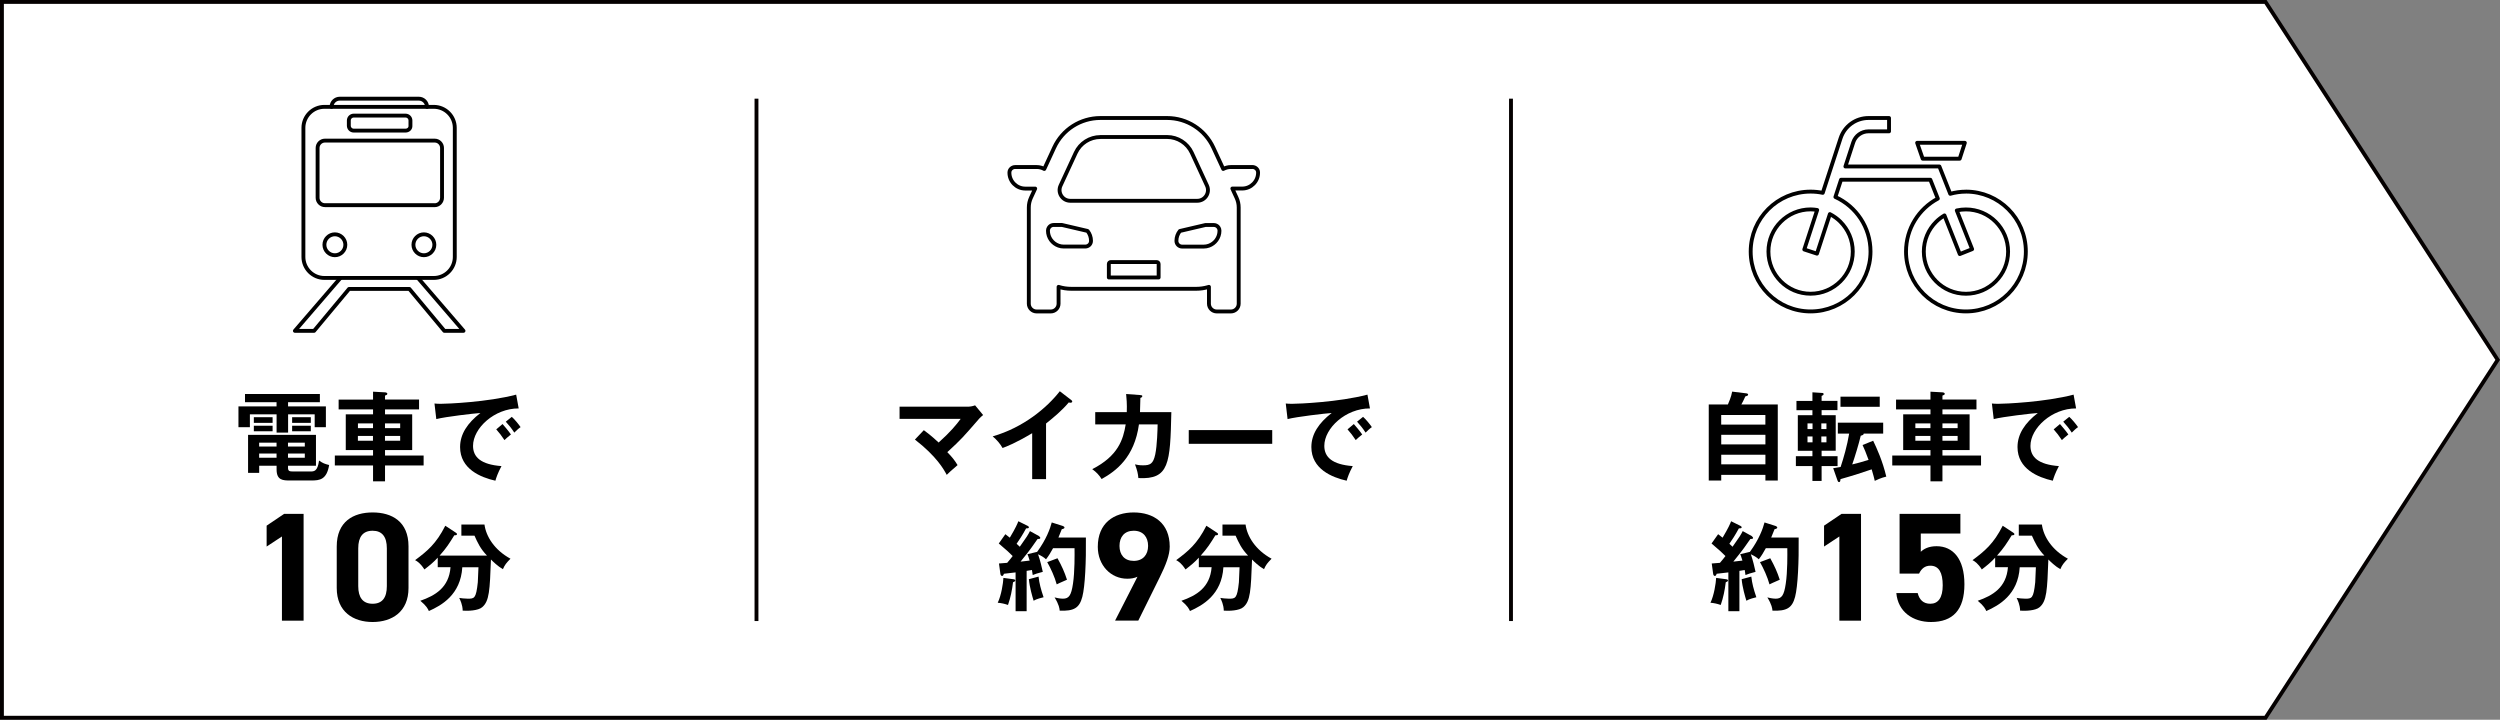
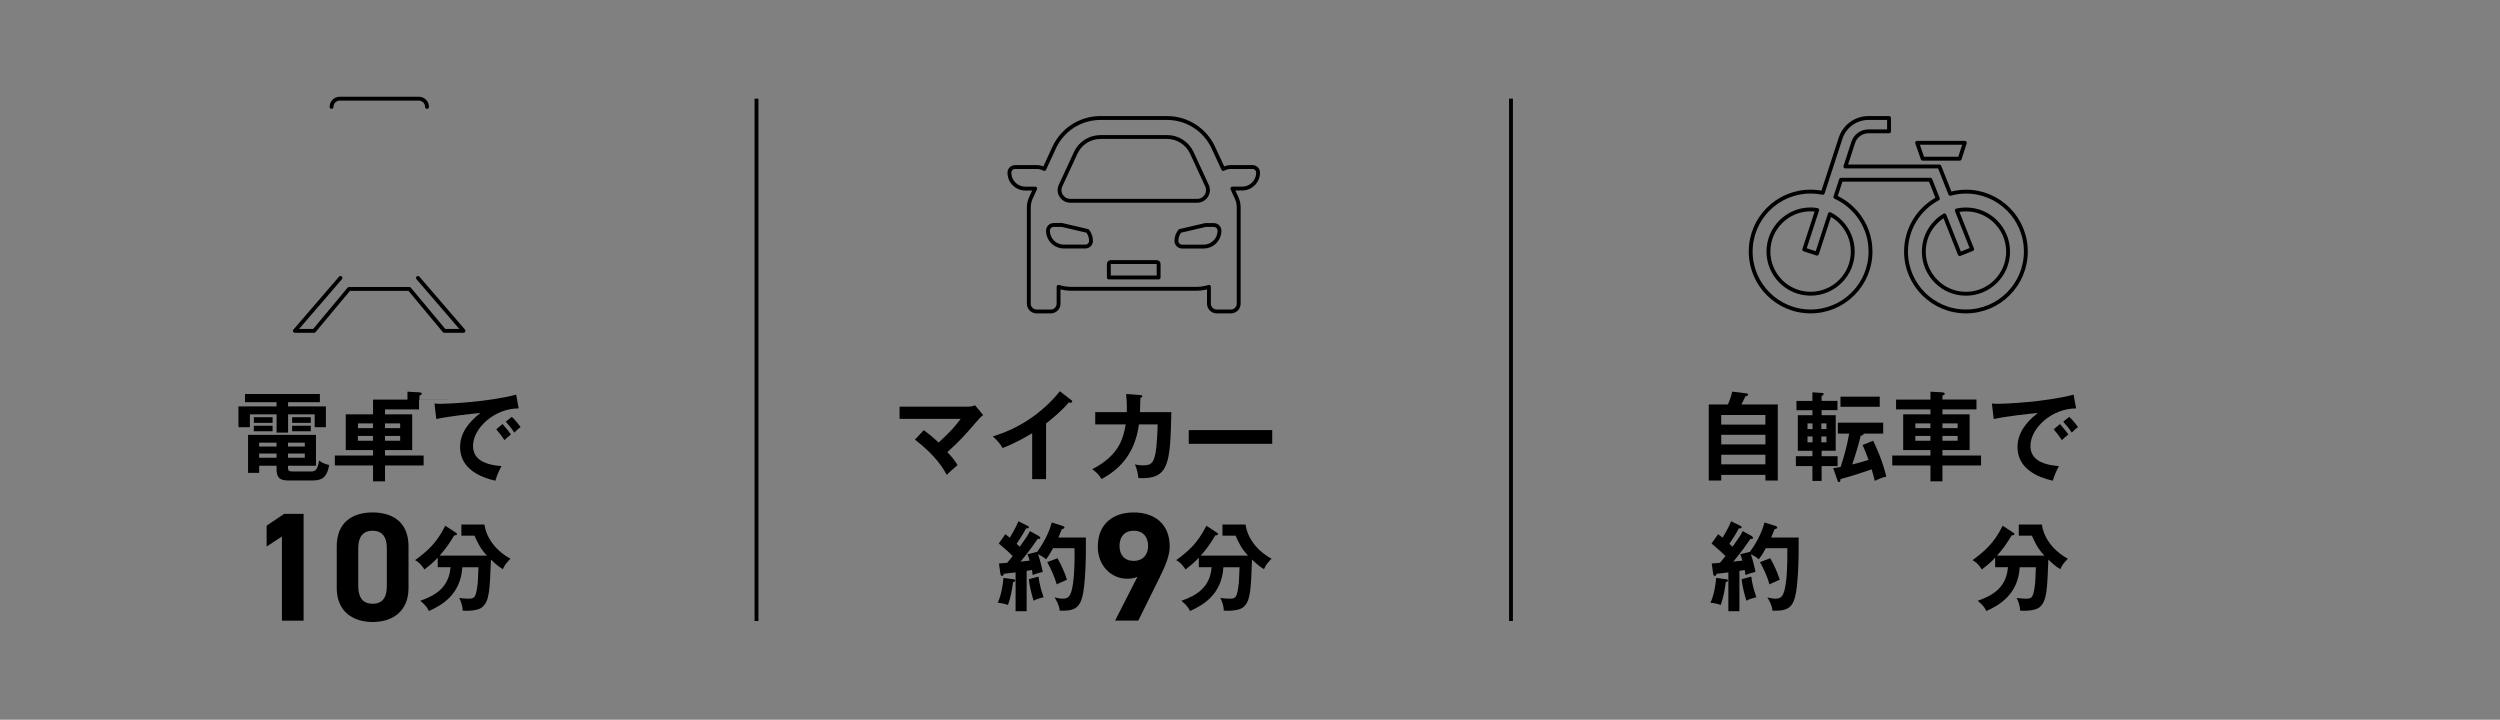
<svg xmlns="http://www.w3.org/2000/svg" id="_レイヤー_2" data-name="レイヤー_2" viewBox="0 0 645.09 185.71">
  <rect x="0" y="0" width="645.09" height="185.71" fill="#808080" stroke="none" />
  <defs>
    <style>
      .cls-1 {
        fill: #fff;
      }

      .cls-1, .cls-2 {
        stroke: #040000;
        stroke-miterlimit: 10;
      }

      .cls-1, .cls-2, .cls-3 {
        stroke-width: 1px;
      }

      .cls-2, .cls-3 {
        fill: none;
      }

      .cls-3 {
        stroke: #000;
        stroke-linecap: round;
        stroke-linejoin: round;
      }
    </style>
  </defs>
  <g id="_レイヤー_1-2" data-name="レイヤー_1">
    <g>
-       <polygon class="cls-1" points="584.59 185.21 .5 185.21 .5 .5 584.59 .5 644.5 92.86 584.59 185.21" />
      <g>
        <path d="M74.33,104.86h9.76v5.37h-2.89v-3.32h-6.86v4.72h-2.97v-4.72h-6.89v3.32h-2.95v-5.37h9.83v-1.07h-8.14v-2.12h19.32v2.12h-8.21v1.07ZM74.31,120.59c0,1,.32,1.07,1.5,1.07h4.22c1.05,0,1.9-.02,2.3-2.82,1,.7,1.42.85,2.6,1.15-.62,3.79-2.45,3.99-4.57,3.99h-5.47c-1.82,0-3.52,0-3.52-2.84v-.97h-4.49v1.85h-2.87v-9.81h17.52v7.96h-7.21v.42ZM70.34,107.66v1.45h-4.84v-1.45h4.84ZM70.34,109.86v1.42h-4.84v-1.42h4.84ZM71.36,114.22h-4.49v1h4.49v-1ZM71.36,117.02h-4.49v1.1h4.49v-1.1ZM74.31,115.22h4.34v-1h-4.34v1ZM74.31,118.12h4.34v-1.1h-4.34v1.1ZM80.2,107.66v1.45h-4.82v-1.45h4.82ZM80.2,109.86v1.42h-4.82v-1.42h4.82Z" />
-         <path d="M108.13,103.12v2.52h-8.78v1.27h7.01v9.23h-7.01v1.4h9.96v2.57h-9.96v4.09h-3.09v-4.09h-9.86v-2.57h9.86v-1.4h-7.04v-9.23h7.04v-1.27h-8.88v-2.52h8.88v-2.05l3.14.17c.3.03.55.17.55.37,0,.25-.25.35-.6.47v1.02h8.78ZM96.25,110.48v-1.22h-3.89v1.22h3.89ZM92.35,112.48v1.25h3.89v-1.25h-3.89ZM103.26,110.48v-1.22h-3.92v1.22h3.92ZM99.34,112.48v1.25h3.92v-1.25h-3.92Z" />
+         <path d="M108.13,103.12v2.52h-8.78v1.27h7.01v9.23h-7.01v1.4h9.96v2.57h-9.96v4.09h-3.09v-4.09h-9.86v-2.57h9.86v-1.4h-7.04v-9.23h7.04v-1.27v-2.52h8.88v-2.05l3.14.17c.3.03.55.17.55.37,0,.25-.25.35-.6.47v1.02h8.78ZM96.25,110.48v-1.22h-3.89v1.22h3.89ZM92.35,112.48v1.25h3.89v-1.25h-3.89ZM103.26,110.48v-1.22h-3.92v1.22h3.92ZM99.34,112.48v1.25h3.92v-1.25h-3.92Z" />
        <path d="M133.84,105.39c-6.24-.03-11.78,5.09-11.78,9.66,0,2.92,2.05,4.82,7.34,5.22-.97,1.82-1.35,2.99-1.57,3.77-3.79-.85-9.11-3.02-9.11-8.68,0-3.34,1.9-6.21,5.24-8.79-1.6.1-8.96.95-11.38,1.57l-.47-4.02c.47.05.95.08,1.62.08,1.7,0,12.1-.43,19.46-2.37l.65,3.57ZM129.67,109.41c.35.4,1.6,1.85,2.17,2.7-.62.45-1.52,1.3-1.67,1.45-.85-1.25-1.27-1.82-2.12-2.77l1.62-1.37ZM132.06,107.56c.7.6,1.77,1.92,2.27,2.65-.55.37-1.15.95-1.62,1.42-.77-1.17-1.25-1.77-2.2-2.82l1.55-1.25Z" />
        <path d="M78.34,160.15h-5.59v-21.72l-3.95,2.6v-5.39l4.51-3.04h5.03v27.55Z" />
        <path d="M105.41,151.72c0,6.19-4.31,8.78-9.26,8.78s-9.26-2.6-9.26-8.78v-10.7c0-6.47,4.31-8.79,9.26-8.79s9.26,2.32,9.26,8.74v10.74ZM96.15,136.95c-2.52,0-3.71,1.6-3.71,4.55v9.74c0,2.95,1.2,4.55,3.71,4.55s3.67-1.6,3.67-4.55v-9.74c0-2.96-1.2-4.55-3.67-4.55Z" />
        <path d="M112.95,146.37v-2.47c-1.05,1.15-2.02,1.95-3.44,3.04-1.02-1.6-1.82-2.1-2.4-2.4,3.12-2.32,5.44-4.22,7.79-8.88l2.62,1.72c.17.12.4.25.4.45,0,.25-.3.3-.7.3-1.27,2.05-2.02,3.27-3.79,5.24h12.23c-1.7-1.77-2.42-3.34-3.22-5.14h-3.39v-2.89h5.96c.4,3.07,2.55,6.56,6.71,8.83-1.05,1.07-1.47,1.57-1.95,2.7-1.27-.7-2.62-2.02-3.09-2.5-.3,7.96-.4,10.73-2.25,12.3-1.05.92-3.69,1-5.04.9-.03-1.55-.65-2.77-.9-3.29.52.08,1.37.2,2.2.2,1.7,0,2.15,0,2.6-4.22.05-.6.15-3.34.17-3.89h-4.17c-.42,7.11-5.39,9.86-8.63,11.3-.22-.52-.6-1.32-2.2-2.65,3.87-1.35,7.39-3.42,7.79-8.66h-3.29Z" />
      </g>
      <g>
        <path d="M238.38,111c.55.4,1.97,1.45,3.82,3.19,3.09-2.77,4.59-4.62,5.69-6.11h-15.77v-3.14h17.82c.2,0,.97-.08,1.67-.35l2.07,2.5c-.35.3-.77.65-1,.92-4.14,4.77-4.59,5.31-8.24,8.66,1.3,1.35,1.8,1.97,2.65,3.34-.27.25-1.55,1.35-1.8,1.57-.45.4-.72.67-1,.95-.75-1.4-2.55-4.72-8.21-9.11l2.3-2.42Z" />
        <path d="M269.93,123.63h-3.59v-11.85c-4.32,2.57-6.56,3.42-7.64,3.82-.62-1.1-1.52-2.15-2.55-3,7.96-2.3,14-7.39,17.32-11.65l2.99,2.3c.15.12.22.22.22.35,0,.23-.25.32-.45.32-.12,0-.32-.03-.45-.08-1.72,2.05-3.77,3.77-5.86,5.44v14.35Z" />
        <path d="M294.26,101.95c.32.03.5.05.5.27,0,.15-.15.37-.5.45,0,.62-.03,1.57-.1,3.67h8.09c-.3,13.28-.52,17.44-8.51,17.02-.1-1.15-.27-1.92-.87-3.54.52.12,1.07.25,2.05.25,1.85,0,2.64-.35,3.17-2.8.5-2.3.6-6.66.62-7.76h-4.82c-1.17,8.51-5.91,12.03-9.63,14.1-.67-1.05-1.32-1.75-2.42-2.55,6.69-3.42,7.99-7.64,8.63-11.55h-7.86v-3.17h8.14c.08-2.15-.07-3.67-.17-4.67l3.69.27Z" />
        <path d="M328.28,110.98v3.54h-21.54v-3.54h21.54Z" />
-         <path d="M353.5,105.39c-6.24-.03-11.78,5.09-11.78,9.66,0,2.92,2.05,4.82,7.34,5.22-.97,1.82-1.35,2.99-1.57,3.77-3.79-.85-9.11-3.02-9.11-8.68,0-3.34,1.9-6.21,5.24-8.79-1.6.1-8.96.95-11.38,1.57l-.47-4.02c.47.05.95.08,1.62.08,1.7,0,12.1-.43,19.46-2.37l.65,3.57ZM349.33,109.41c.35.4,1.6,1.85,2.17,2.7-.62.45-1.52,1.3-1.67,1.45-.85-1.25-1.27-1.82-2.12-2.77l1.62-1.37ZM351.72,107.56c.7.6,1.77,1.92,2.27,2.65-.55.37-1.15.95-1.62,1.42-.77-1.17-1.25-1.77-2.2-2.82l1.55-1.25Z" />
        <path d="M261.57,149.47c.2.02.4.12.4.3,0,.25-.27.35-.57.47-.27,2.12-.6,3.84-1.3,5.86-.87-.3-1.72-.5-2.65-.57.92-1.9,1.4-5.02,1.47-6.41l2.65.35ZM268.13,138.39c.15.07.3.25.3.42,0,.27-.35.27-.7.27-.27.35-1.37,1.95-1.6,2.27-.42.57-1.27,1.72-2.79,3.57.37-.02,2-.25,2.35-.27-.32-1.1-.47-1.42-.57-1.65l2.5-.6c2.35-3.19,3.37-6.04,3.77-7.59l2.89.92c.2.08.4.23.4.4,0,.25-.4.37-.7.42-.47,1.22-.7,1.7-.87,2.15h7.09c.07,6.19-.2,12.53-.92,15.3-.75,2.87-2.15,3.72-5.84,3.57-.05-.55-.15-1.52-1.32-3.42.37.1,1.35.33,2.15.33,1.55,0,2.15-.82,2.6-3.87.47-3.09.42-7.61.4-9.16h-5.54c-.75,1.32-1,1.8-1.82,2.87-.5-.5-1.3-.95-2.05-1.3.55,1.55.97,3.42,1.22,4.54-1.42.37-1.87.52-2.6.82-.05-.35-.08-.62-.2-1.3l-1.37.22v10.41h-2.85v-10.01c-.47.05-2.6.3-3.02.35-.08.3-.25.57-.45.57-.27,0-.42-.3-.45-.52l-.37-2.7c.82-.08,1.22-.1,2.12-.17.6-.7,1.05-1.25,1.42-1.75-.95-.97-1.22-1.2-3.59-3.24l1.7-2.4c.67.5.85.67,1.15.9,1.55-2.6,1.95-3.59,2.2-4.24l2.42,1.2c.17.08.3.22.3.37,0,.22-.22.27-.72.27-.87,1.62-1.92,3.24-2.45,3.97.15.12.32.27.82.77,1.8-2.52,2.15-3.09,2.62-4.04l2.4,1.32ZM267.98,148.77c.22,1.85.57,3.19,1.3,5.34-.35.1-1.82.42-2.57.9-.32-1.05-1.05-3.52-1.22-5.56l2.5-.67ZM272.87,144.05c1.12,2.02,1.82,3.57,2.45,5.54-1.9.82-2.25,1-2.65,1.2-.52-1.9-1.52-4.12-2.45-5.74l2.65-1Z" />
        <path d="M293.54,148.81c-.88.4-1.72.52-2.68.52-4.23,0-7.59-3.47-7.59-8.23,0-6.11,4.15-8.87,9.26-8.87s9.3,2.71,9.3,8.82c0,2.16-1,4.71-2.56,7.87l-5.55,11.22h-5.99l5.79-11.34ZM292.54,136.95c-2.4,0-3.67,1.6-3.67,3.91s1.28,3.87,3.67,3.87,3.71-1.6,3.71-3.87-1.28-3.91-3.71-3.91Z" />
        <path d="M309.34,146.37v-2.47c-1.05,1.15-2.02,1.95-3.44,3.04-1.02-1.6-1.82-2.1-2.4-2.4,3.12-2.32,5.44-4.22,7.79-8.88l2.62,1.72c.17.12.4.25.4.45,0,.25-.3.3-.7.3-1.27,2.05-2.02,3.27-3.79,5.24h12.23c-1.7-1.77-2.42-3.34-3.22-5.14h-3.39v-2.89h5.96c.4,3.07,2.55,6.56,6.71,8.83-1.05,1.07-1.47,1.57-1.95,2.7-1.27-.7-2.62-2.02-3.09-2.5-.3,7.96-.4,10.73-2.25,12.3-1.05.92-3.69,1-5.04.9-.03-1.55-.65-2.77-.9-3.29.52.08,1.37.2,2.2.2,1.7,0,2.15,0,2.6-4.22.05-.6.15-3.34.17-3.89h-4.17c-.42,7.11-5.39,9.86-8.63,11.3-.22-.52-.6-1.32-2.2-2.65,3.87-1.35,7.39-3.42,7.79-8.66h-3.29Z" />
      </g>
      <g>
        <path d="M458.73,104.37v19.62h-3.19v-1.45h-11.4v1.45h-3.22v-19.62h4.94c.17-.37.9-2.05,1.1-3.32l3.67.45c.32.05.45.17.45.32,0,.3-.35.37-.72.47-.47,1.05-.67,1.45-1.02,2.07h9.41ZM444.13,109.56h11.4v-2.47h-11.4v2.47ZM455.54,112.2h-11.4v2.47h11.4v-2.47ZM455.54,117.34h-11.4v2.47h11.4v-2.47Z" />
        <path d="M470.04,117.72h4.12v2.55h-4.12v3.82h-2.37v-3.82h-4.27v-2.55h4.27v-1.4h-3.77v-9.18h3.77v-1.3h-4.12v-2.39h4.12v-2.22l2.57.17c.15,0,.32.08.32.3,0,.2-.22.35-.52.47v1.27h4.09v2.39h-4.09v1.3h3.64v9.18h-3.64v1.4ZM467.7,110.71v-1.45h-1.3v1.45h1.3ZM466.4,112.63v1.5h1.3v-1.5h-1.3ZM471.29,110.71v-1.45h-1.32v1.45h1.32ZM469.97,112.63v1.5h1.32v-1.5h-1.32ZM483.34,113.72c.92,1.92,2.42,5.17,3.39,9.26-1.37.32-2.45.85-2.97,1.1-.17-.7-.37-1.57-.8-2.97-1.82.65-5.17,1.72-8.04,2.52-.05.45-.08.77-.37.77-.22,0-.35-.22-.4-.4l-1.12-3.19c.62-.1.97-.15,1.92-.32.8-2.4,1.7-5.57,2.2-8.61h-2.92v-2.82h11.7v2.82h-5.02c.02.3-.3.43-.77.55-.47,2-1.55,5.59-2.2,7.41.7-.15,3.02-.77,4.22-1.17-.65-1.85-1.12-2.87-1.55-3.84l2.72-1.1ZM485.04,102.35v2.62h-10.13v-2.62h10.13Z" />
        <path d="M510,103.12v2.52h-8.78v1.27h7.01v9.23h-7.01v1.4h9.96v2.57h-9.96v4.09h-3.09v-4.09h-9.86v-2.57h9.86v-1.4h-7.04v-9.23h7.04v-1.27h-8.88v-2.52h8.88v-2.05l3.14.17c.3.03.55.17.55.37,0,.25-.25.35-.6.47v1.02h8.78ZM498.12,110.48v-1.22h-3.89v1.22h3.89ZM494.23,112.48v1.25h3.89v-1.25h-3.89ZM505.14,110.48v-1.22h-3.92v1.22h3.92ZM501.22,112.48v1.25h3.92v-1.25h-3.92Z" />
        <path d="M535.71,105.39c-6.24-.03-11.78,5.09-11.78,9.66,0,2.92,2.05,4.82,7.34,5.22-.97,1.82-1.35,2.99-1.57,3.77-3.79-.85-9.11-3.02-9.11-8.68,0-3.34,1.9-6.21,5.24-8.79-1.6.1-8.96.95-11.38,1.57l-.47-4.02c.47.05.95.08,1.62.08,1.7,0,12.1-.43,19.46-2.37l.65,3.57ZM531.54,109.41c.35.4,1.6,1.85,2.17,2.7-.62.45-1.52,1.3-1.67,1.45-.85-1.25-1.27-1.82-2.12-2.77l1.62-1.37ZM533.94,107.56c.7.6,1.77,1.92,2.27,2.65-.55.37-1.15.95-1.62,1.42-.77-1.17-1.25-1.77-2.2-2.82l1.55-1.25Z" />
        <path d="M445.48,149.47c.2.02.4.12.4.3,0,.25-.27.35-.57.47-.27,2.12-.6,3.84-1.3,5.86-.87-.3-1.72-.5-2.65-.57.92-1.9,1.4-5.02,1.47-6.41l2.65.35ZM452.05,138.39c.15.07.3.25.3.42,0,.27-.35.27-.7.27-.27.35-1.37,1.95-1.6,2.27-.42.57-1.27,1.72-2.79,3.57.37-.02,2-.25,2.35-.27-.32-1.1-.47-1.42-.57-1.65l2.5-.6c2.35-3.19,3.37-6.04,3.77-7.59l2.89.92c.2.08.4.23.4.4,0,.25-.4.37-.7.42-.47,1.22-.7,1.7-.87,2.15h7.09c.07,6.19-.2,12.53-.92,15.3-.75,2.87-2.15,3.72-5.84,3.57-.05-.55-.15-1.52-1.32-3.42.37.1,1.35.33,2.15.33,1.55,0,2.15-.82,2.6-3.87.47-3.09.42-7.61.4-9.16h-5.54c-.75,1.32-1,1.8-1.82,2.87-.5-.5-1.3-.95-2.05-1.3.55,1.55.97,3.42,1.22,4.54-1.42.37-1.87.52-2.6.82-.05-.35-.08-.62-.2-1.3l-1.37.22v10.41h-2.85v-10.01c-.47.05-2.6.3-3.02.35-.08.3-.25.57-.45.57-.27,0-.42-.3-.45-.52l-.37-2.7c.82-.08,1.22-.1,2.12-.17.6-.7,1.05-1.25,1.42-1.75-.95-.97-1.22-1.2-3.59-3.24l1.7-2.4c.67.5.85.67,1.15.9,1.55-2.6,1.95-3.59,2.2-4.24l2.42,1.2c.17.08.3.22.3.37,0,.22-.22.27-.72.27-.87,1.62-1.92,3.24-2.45,3.97.15.12.32.27.82.77,1.8-2.52,2.15-3.09,2.62-4.04l2.4,1.32ZM451.9,148.77c.22,1.85.57,3.19,1.3,5.34-.35.1-1.82.42-2.57.9-.32-1.05-1.05-3.52-1.22-5.56l2.5-.67ZM456.79,144.05c1.12,2.02,1.82,3.57,2.45,5.54-1.9.82-2.25,1-2.65,1.2-.52-1.9-1.52-4.12-2.45-5.74l2.65-1Z" />
-         <path d="M480.21,160.15h-5.59v-21.72l-3.95,2.6v-5.39l4.51-3.04h5.03v27.55Z" />
-         <path d="M495.19,148.01h-5.03v-15.41h15.69v5.07h-10.22v4.71c.76-.72,2-1.44,4.07-1.44,4.23,0,7.19,3.23,7.19,9.82s-2.95,9.74-8.63,9.74c-4.63,0-8.51-2.6-8.94-7.47h5.51c.44,1.76,1.48,2.76,3.27,2.76,2,0,3.19-1.52,3.19-4.75s-.96-5.07-3.19-5.07c-1.44,0-2.32.8-2.91,2.04Z" />
        <path d="M514.82,146.37v-2.47c-1.05,1.15-2.02,1.95-3.44,3.04-1.02-1.6-1.82-2.1-2.4-2.4,3.12-2.32,5.44-4.22,7.79-8.88l2.62,1.72c.17.12.4.25.4.45,0,.25-.3.3-.7.3-1.27,2.05-2.02,3.27-3.79,5.24h12.23c-1.7-1.77-2.42-3.34-3.22-5.14h-3.39v-2.89h5.96c.4,3.07,2.55,6.56,6.71,8.83-1.05,1.07-1.47,1.57-1.95,2.7-1.27-.7-2.62-2.02-3.09-2.5-.3,7.96-.4,10.73-2.25,12.3-1.05.92-3.69,1-5.04.9-.03-1.55-.65-2.77-.9-3.29.52.08,1.37.2,2.2.2,1.7,0,2.15,0,2.6-4.22.05-.6.15-3.34.17-3.89h-4.17c-.42,7.11-5.39,9.86-8.63,11.3-.22-.52-.6-1.32-2.2-2.65,3.87-1.35,7.39-3.42,7.79-8.66h-3.29Z" />
      </g>
      <line class="cls-2" x1="195.2" y1="25.46" x2="195.2" y2="160.25" />
      <line class="cls-2" x1="389.89" y1="25.46" x2="389.89" y2="160.25" />
      <g>
        <g>
-           <path class="cls-3" d="M104.65,33.7h-13.38c-.72,0-1.26-.59-1.26-1.26v-1.35c0-.72.59-1.26,1.26-1.26h13.38c.72,0,1.26.59,1.26,1.26v1.35c.05.72-.54,1.26-1.26,1.26ZM117.35,66.31v-33.33c0-2.97-2.43-5.41-5.41-5.41h-28.24c-2.97,0-5.41,2.43-5.41,5.41v33.33c0,2.97,2.43,5.41,5.41,5.41h28.24c2.97,0,5.41-2.43,5.41-5.41ZM112.17,52.94h-28.33c-1.04,0-1.89-.86-1.89-1.89v-12.88c0-1.04.86-1.89,1.89-1.89h28.33c1.04,0,1.89.86,1.89,1.89v12.84c0,1.08-.86,1.94-1.89,1.94ZM89.11,63.16c0,1.49-1.22,2.7-2.7,2.7s-2.7-1.22-2.7-2.7,1.22-2.7,2.7-2.7,2.7,1.22,2.7,2.7ZM112.08,63.16c0,1.49-1.22,2.7-2.7,2.7s-2.7-1.22-2.7-2.7,1.22-2.7,2.7-2.7,2.7,1.22,2.7,2.7Z" />
          <polyline class="cls-3" points="87.85 71.72 76.09 85.37 81.05 85.37 90.06 74.56 105.64 74.56 114.65 85.37 119.6 85.37 107.85 71.72" />
          <path class="cls-3" d="M85.55,27.58h0c0-1.17.95-2.12,2.12-2.12h20.4c1.17,0,2.12.95,2.12,2.12h0" />
        </g>
        <path class="cls-3" d="M323.15,43.1h-5.56c-.69,0-1.34.18-1.91.48-.01,0-.03.01-.04.02h0s-2.56-5.53-2.56-5.53c-2.15-4.64-6.8-7.62-11.92-7.62h-17.22c-5.12,0-9.77,2.97-11.92,7.62l-2.39,5.18-.17.35c-.58-.32-1.25-.5-1.95-.5h-5.56c-.77,0-1.46.6-1.48,1.37-.06,2.29,1.8,4.19,4.08,4.19h2.57s-1.09,2.35-1.09,2.35c-.37.79-.56,1.65-.56,2.52v24.83c0,1.1.9,2.01,2.01,2.01h3.66c1.1,0,2.01-.9,2.01-2.01v-4.34c1.04.33,2.14.5,3.28.5h32.24c1.05,0,2.06-.15,3.02-.43.09-.02.17-.04.26-.07v4.34c0,1.1.9,2.01,2.01,2.01h3.66c1.1,0,2.01-.9,2.01-2.01v-24.83c0-.87-.19-1.73-.56-2.52l-.77-1.67-.31-.69h2.56c2.28,0,4.14-1.9,4.08-4.19-.02-.77-.7-1.37-1.48-1.37ZM286.12,71.6v-3.48c0-.28.22-.5.5-.5h11.85c.28,0,.5.22.5.5v3.48h-12.85ZM283.94,35.35h17.22c2.72,0,5.22,1.6,6.36,4.06l3.92,8.48c.85,1.83-.49,3.92-2.5,3.92h-32.77c-2.02,0-3.35-2.09-2.51-3.92l3.92-8.47c1.14-2.47,3.64-4.06,6.36-4.06ZM280.63,59.6c.56.7.89,1.59.89,2.55,0,.4-.16.78-.43,1.04-.27.26-.64.43-1.04.43h-5.56c-.47,0-.92-.08-1.34-.23-1.59-.56-2.74-2.08-2.74-3.86,0-.13.02-.27.05-.39.07-.25.2-.48.38-.66.27-.27.64-.43,1.04-.43h2.15l6.59,1.54h0ZM303.56,62.15c0-.96.33-1.85.9-2.55l6.59-1.54h2.15c.41,0,.78.17,1.04.43.18.18.31.4.38.66.04.12.05.25.05.39,0,1.78-1.15,3.3-2.74,3.86-.42.15-.87.23-1.34.23h-5.56c-.41,0-.78-.17-1.04-.43-.27-.27-.43-.64-.43-1.04Z" />
        <g>
          <path class="cls-3" d="M507.29,49.45c-1.41,0-2.76.2-4.06.56l-2.79-7.05h-24.26l2.03-6.23c.55-1.69,2.14-2.84,3.92-2.84h5.31v-3.44h-5.31c-3.27,0-6.17,2.1-7.19,5.21l-4.6,14.1c-1.01-.21-2.06-.32-3.14-.32-8.54,0-15.46,6.92-15.46,15.46,0,8.54,6.92,15.46,15.46,15.46,8.54,0,15.46-6.92,15.46-15.46,0-6.26-3.72-11.63-9.06-14.07l1.45-4.45h23.05l1.93,4.87c-4.88,2.6-8.2,7.73-8.21,13.65,0,8.54,6.92,15.46,15.46,15.46,8.54,0,15.46-6.92,15.46-15.46,0-8.54-6.92-15.46-15.46-15.46ZM474.89,57.22c1.97,1.98,3.19,4.68,3.19,7.69,0,3.01-1.21,5.72-3.19,7.69-1.98,1.97-4.68,3.19-7.69,3.19-3.01,0-5.72-1.21-7.69-3.19-1.97-1.98-3.19-4.68-3.19-7.69,0-3.01,1.21-5.72,3.19-7.69,1.98-1.97,4.68-3.19,7.69-3.19.58,0,1.14.06,1.7.15l-3.33,10.2,3.27,1.07,3.33-10.21c1.01.52,1.93,1.18,2.73,1.98ZM514.98,72.61c-1.98,1.97-4.68,3.19-7.69,3.19-3.01,0-5.72-1.21-7.69-3.19-1.97-1.98-3.19-4.68-3.19-7.69,0-3.01,1.21-5.72,3.19-7.69.64-.64,1.36-1.19,2.14-1.65l3.95,9.98,3.19-1.27-3.96-9.99c.76-.17,1.55-.26,2.36-.26,3.01,0,5.72,1.21,7.69,3.19,1.97,1.98,3.19,4.68,3.19,7.69,0,3.01-1.21,5.72-3.19,7.69Z" />
          <polygon class="cls-3" points="505.67 40.95 507 36.85 494.69 36.85 496.12 40.95 505.67 40.95" />
        </g>
      </g>
    </g>
  </g>
</svg>